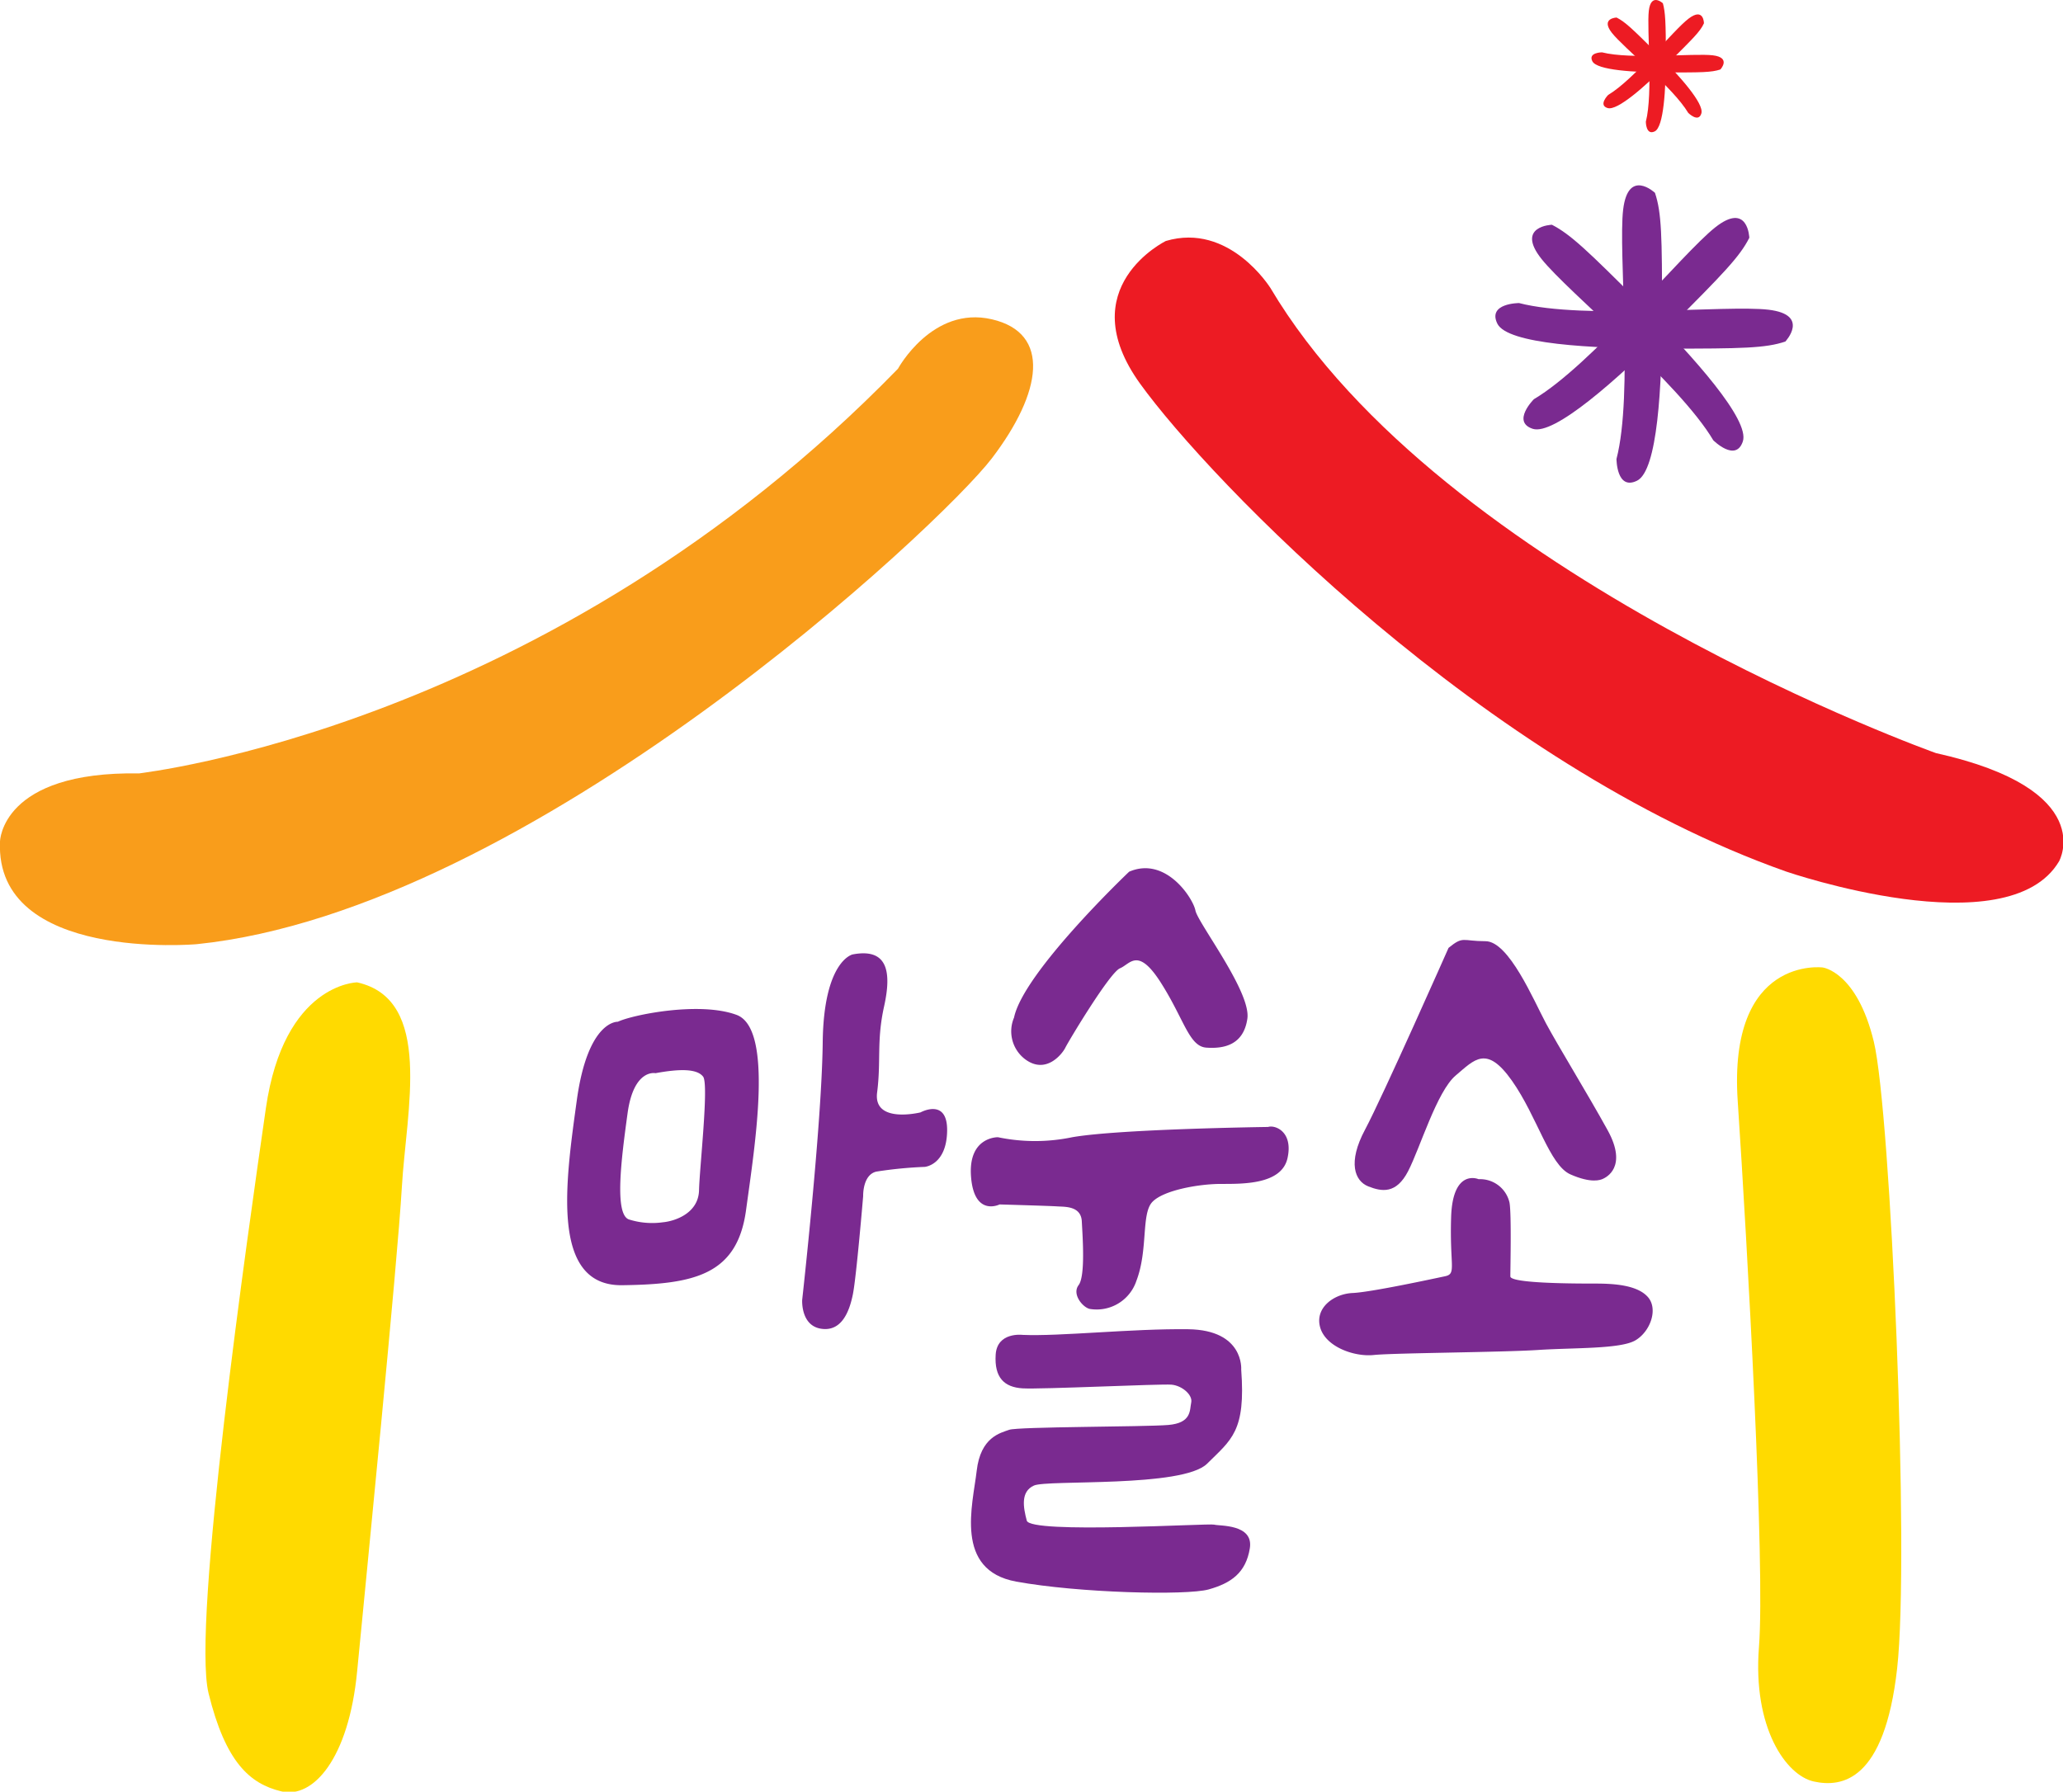
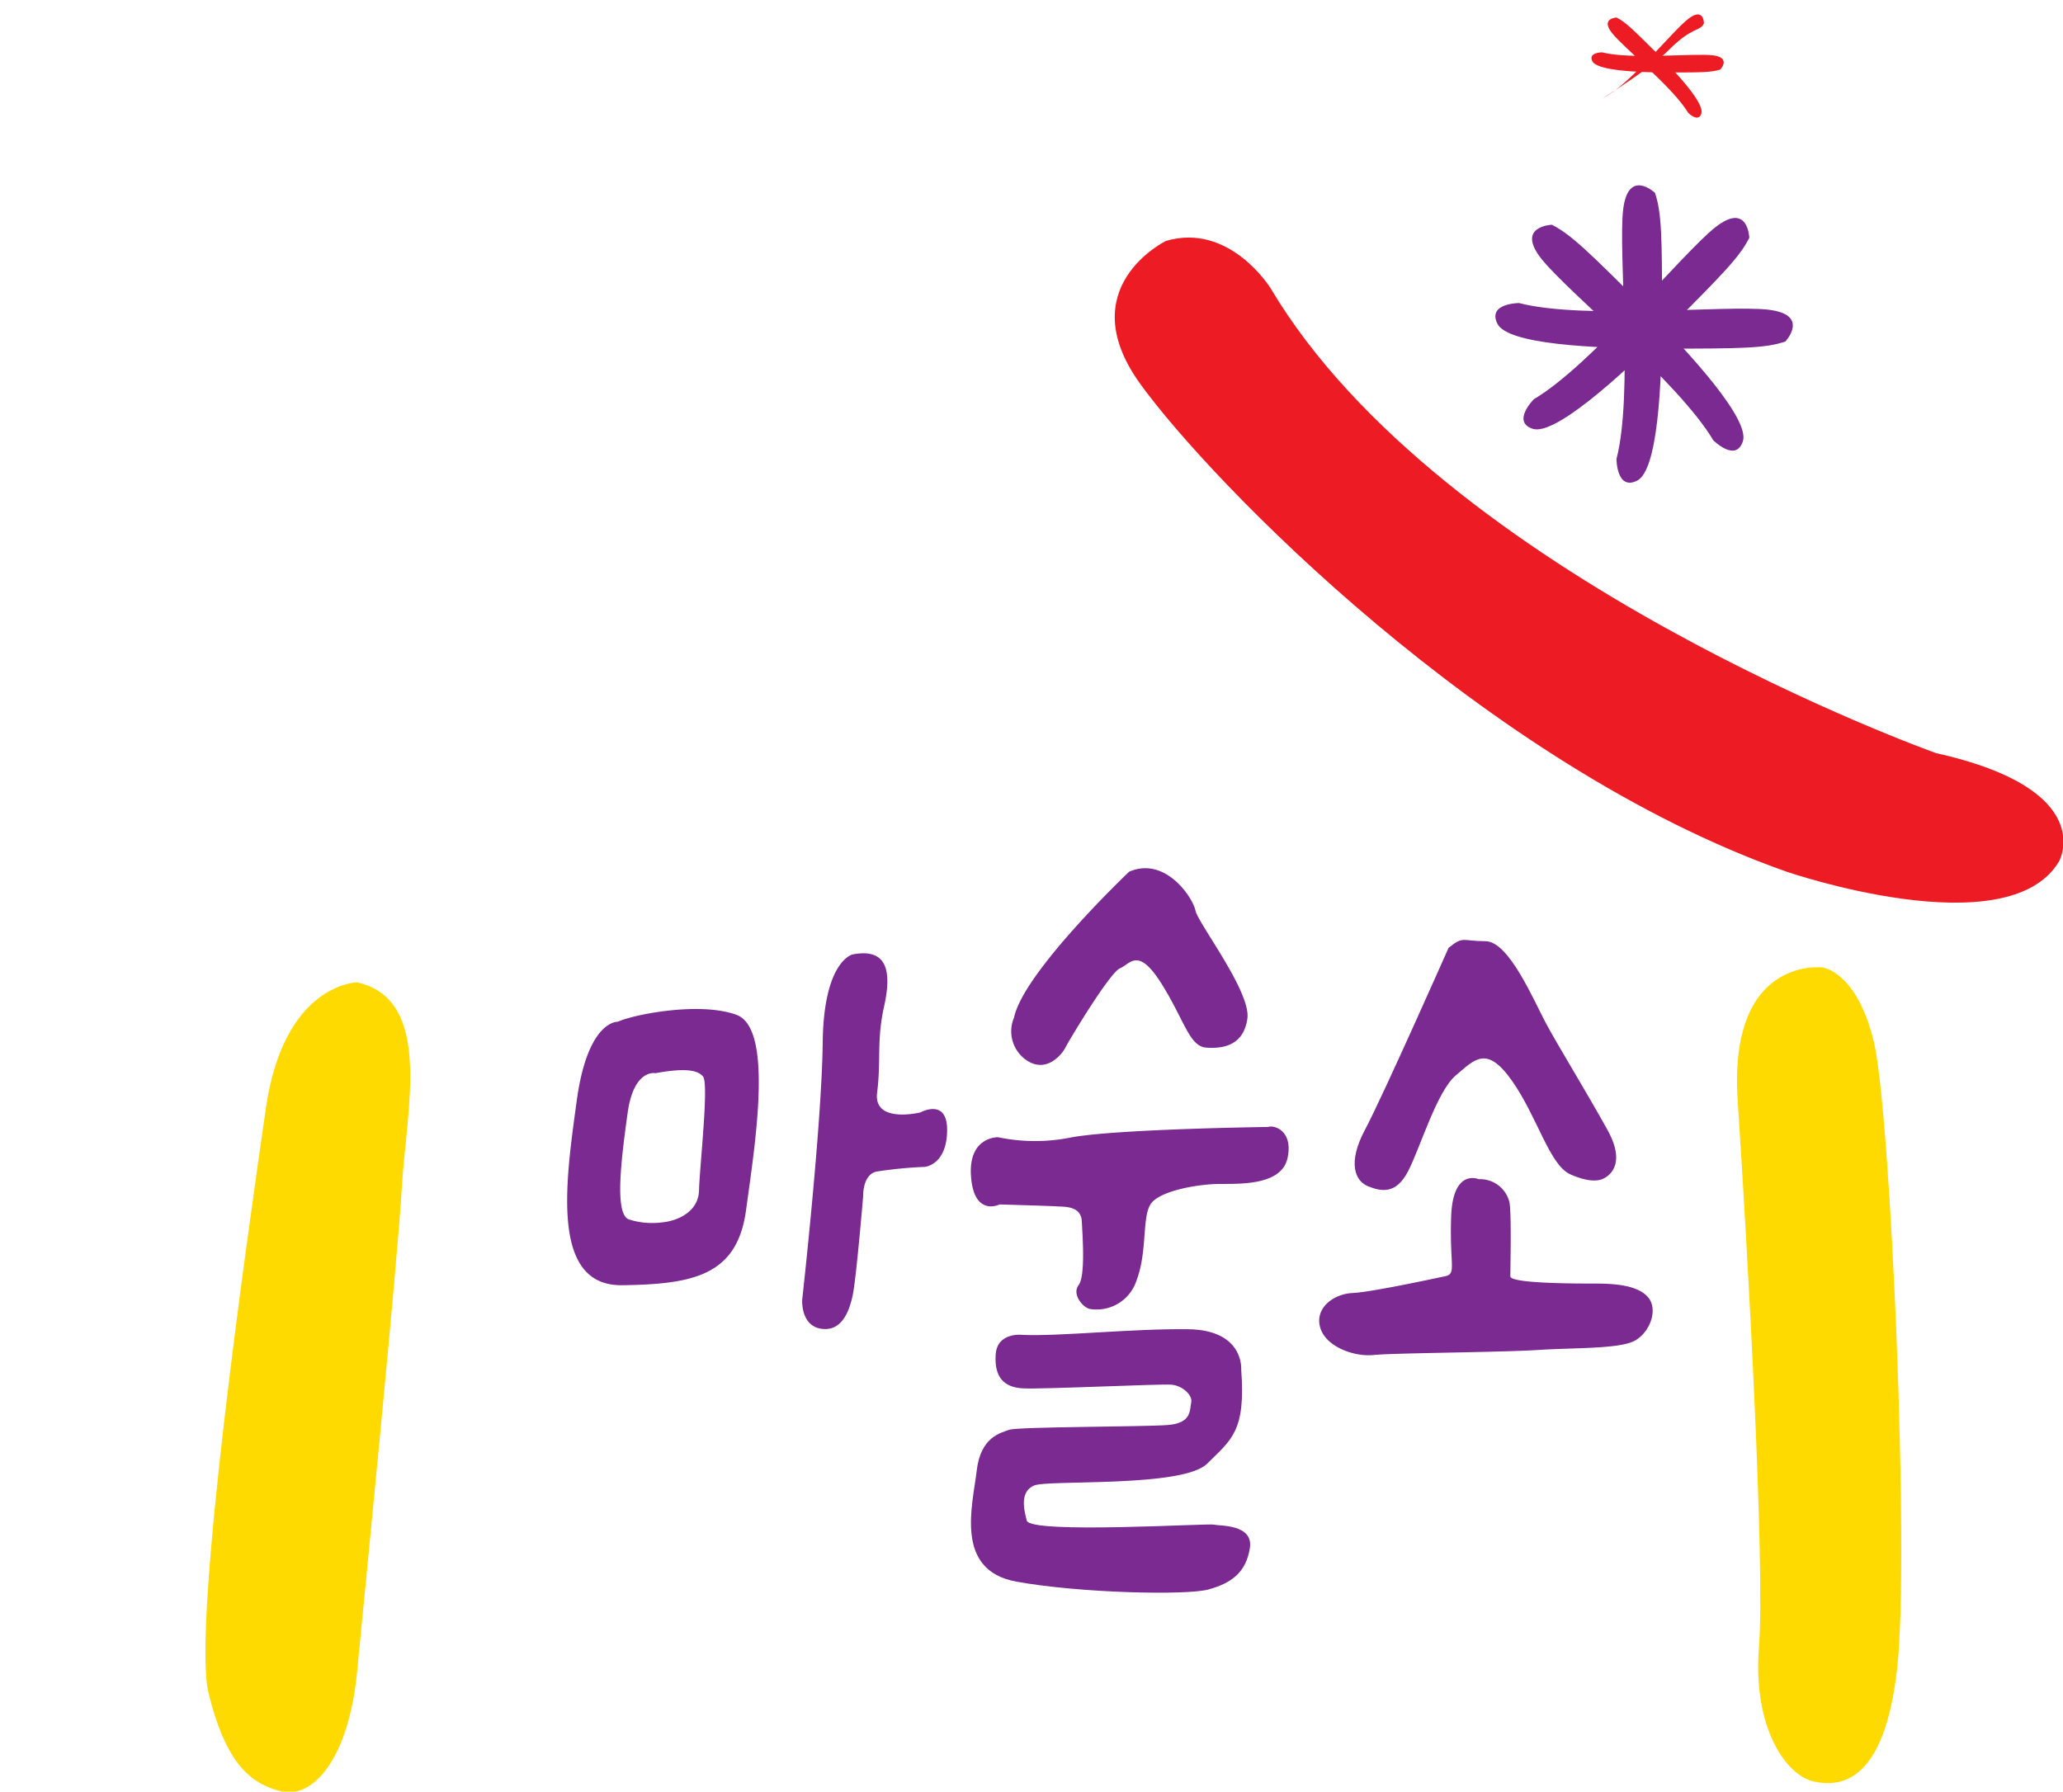
<svg xmlns="http://www.w3.org/2000/svg" id="Layer_1" data-name="Layer 1" viewBox="0 0 200.98 174.58">
  <defs>
    <style>.cls-1{fill:#f99d1b;}.cls-1,.cls-2,.cls-3,.cls-5{fill-rule:evenodd;}.cls-2{fill:#ed1b23;}.cls-3{fill:#ffda00;}.cls-4,.cls-5{fill:#7a2a90;}</style>
  </defs>
-   <path class="cls-1" d="M87.48,35.93s3.34-6.16,9.14-4.82,4.92,7.11,0,13.56S51.68,88.67,19.17,92C19.17,92-.51,93.75,0,82c0,0,.1-6.87,13.56-6.64C13.57,75.31,53.28,71.09,87.48,35.93Z" />
  <path class="cls-2" d="M113.58,23.48S104.3,28,111.08,37.4,144.64,74.54,174,84.92c0,0,21.61,7.45,26.6-1,0,0,3.91-7-12-10.54,0,0-48.11-17.13-64.84-45.33C123.72,28,119.76,21.65,113.58,23.48Z" />
  <path class="cls-3" d="M34.79,95.72S27.66,95.8,25.9,108s-7.23,50.31-5.58,57,4,8.81,7.09,9.55,6.56-3.18,7.38-11.67,3.93-39.76,4.36-47.22S42.25,97.38,34.79,95.72Z" />
  <path class="cls-3" d="M177.57,94.27s-9.22-1.18-8.28,13,2.69,45.35,2.07,53.22S174,173,176.71,173.59s6.87,0,8.11-11-.62-54.26-2.27-61.09S177.57,94.27,177.57,94.27Z" />
  <path class="cls-4" d="M71.76,98.89c-3.62-1.34-10.18,0-11.57.67,0,0-2.92-.2-4,7.67s-2.61,18.09,4.42,18,11.21-1,12.07-7.31S75.39,100.24,71.76,98.89ZM68.1,116c-.07,2.25-2.39,3-3.54,3.1a7.5,7.5,0,0,1-3.23-.26c-1.53-.38-.79-6-.19-10.37s2.72-3.9,2.72-3.9c2.49-.46,4.07-.41,4.64.34S68.15,113.78,68.1,116Z" />
  <path class="cls-4" d="M83.06,93s-2.82.6-2.91,8.58-2,25.08-2,25.08-.16,2.5,1.84,2.81,2.76-1.67,3.1-3.36,1-9.56,1-9.56-.07-2.08,1.29-2.39a40.53,40.53,0,0,1,4.71-.46s2.11-.16,2.18-3.47-2.59-1.84-2.59-1.84-4.63,1.15-4.23-1.94-.07-5,.68-8.39S86.47,92.35,83.06,93Z" />
  <path class="cls-4" d="M110,84.94S99.71,94.71,98.79,99.15a3.41,3.41,0,0,0,1,4c2.09,1.65,3.72-.49,4-1.07s4.32-7.32,5.32-7.73,1.74-2.13,4,1.43,2.73,6.18,4.41,6.3,3.63-.23,4-2.83-4.82-9.31-5.06-10.53S113.55,83.4,110,84.94Z" />
  <path class="cls-4" d="M123.54,109.81s-14.45.19-19.08,1a17.72,17.72,0,0,1-7.24,0s-2.93-.07-2.62,3.86,2.78,2.69,2.78,2.69,4.93.14,5.62.19,2.31-.07,2.39,1.45.36,5.34-.31,6.22.39,2.16,1.08,2.32a4.08,4.08,0,0,0,4.55-2.74c1.15-3,.46-6.51,1.54-7.67s4.55-1.77,6.7-1.77,5.91.06,6.48-2.51S124.24,109.59,123.54,109.81Z" />
  <path class="cls-4" d="M99.61,130.07S97.14,129.76,97,132s.84,3.17,2.62,3.28,13.46-.45,14.5-.36,2.09,1,1.93,1.74.06,2-2.25,2.19-14.65.16-15.49.47-2.78.69-3.16,4S92.93,153,99,154.11s16.6,1.37,18.76.76,3.61-1.6,4-4-3-2.16-3.47-2.31-17.91.93-18.26-.39-.61-2.83.7-3.42,14.49.23,16.87-2.13,3.77-3.15,3.32-9.17c0,0,.31-3.86-5.17-3.93S103.23,130.23,99.61,130.07Z" />
  <path class="cls-4" d="M141.12,92.36s-6.43,14.52-8.14,17.72-1,5,.32,5.52,2.72.76,3.88-1.48,2.8-7.78,4.64-9.33,3-3,5.48.52,3.65,8.22,5.69,9.12,2.93.55,3.18.43,2.45-1.11.44-4.75-4.81-8.18-6-10.4-3.61-8-5.89-8S142.58,91.17,141.12,92.36Z" />
  <path class="cls-4" d="M144.05,114.9s-2.53-1.11-2.68,3.7.55,5.52-.6,5.76-7.19,1.55-9,1.63-3.69,1.43-3.16,3.34,3.33,2.9,5.23,2.7,12.49-.26,16-.49,8-.08,9.47-.93,2.27-3.08,1.21-4.25-3.36-1.29-5.13-1.29-8.25,0-8.25-.7.12-6.08-.08-7.18A2.94,2.94,0,0,0,144.05,114.9Z" />
  <path class="cls-5" d="M161.23,18.79s-2.61-2.45-3.1,1.63,1,17.94-.65,24.3c0,0,0,3.1,2,2.12s2.44-9.13,2.44-16.47S161.88,20.74,161.23,18.79Z" />
  <path class="cls-5" d="M173.93,33.28s2.45-2.61-1.63-3.1-17.94,1-24.31-.65c0,0-3.09,0-2.12,2s9.14,2.44,16.48,2.44S172,33.93,173.93,33.28Z" />
  <path class="cls-5" d="M151.19,21.9s-3.58.12-1,3.35,13.37,12,16.72,17.65c0,0,2.19,2.19,2.88.11s-4.73-8.19-9.92-13.38S153,22.83,151.19,21.9Z" />
  <path class="cls-5" d="M170.42,23.17s-.11-3.57-3.34-1-12,13.38-17.65,16.73c0,0-2.19,2.19-.12,2.88s8.19-4.73,13.38-9.92S169.5,25,170.42,23.17Z" />
-   <path class="cls-2" d="M162,.32s-1.16-1.08-1.37.73.43,8-.29,10.81c0,0,0,1.37.87.94s1.08-4.06,1.08-7.33S162.24,1.19,162,.32Z" />
  <path class="cls-2" d="M167.6,6.77s1.09-1.16-.73-1.38-8,.43-10.8-.29c0,0-1.38,0-.94.87s4.06,1.09,7.32,1.09S166.73,7.06,167.6,6.77Z" />
  <path class="cls-2" d="M157.49,1.71s-1.59.05-.46,1.49S163,8.53,164.47,11c0,0,1,1,1.28.05s-2.1-3.64-4.41-5.94S158.31,2.12,157.49,1.71Z" />
-   <path class="cls-2" d="M166,2.27s0-1.59-1.49-.46-5.33,5.95-7.84,7.44c0,0-1,1-.05,1.28s3.64-2.1,5.94-4.41S165.63,3.1,166,2.27Z" />
+   <path class="cls-2" d="M166,2.27s0-1.59-1.49-.46-5.33,5.95-7.84,7.44s3.64-2.1,5.94-4.41S165.63,3.1,166,2.27Z" />
</svg>